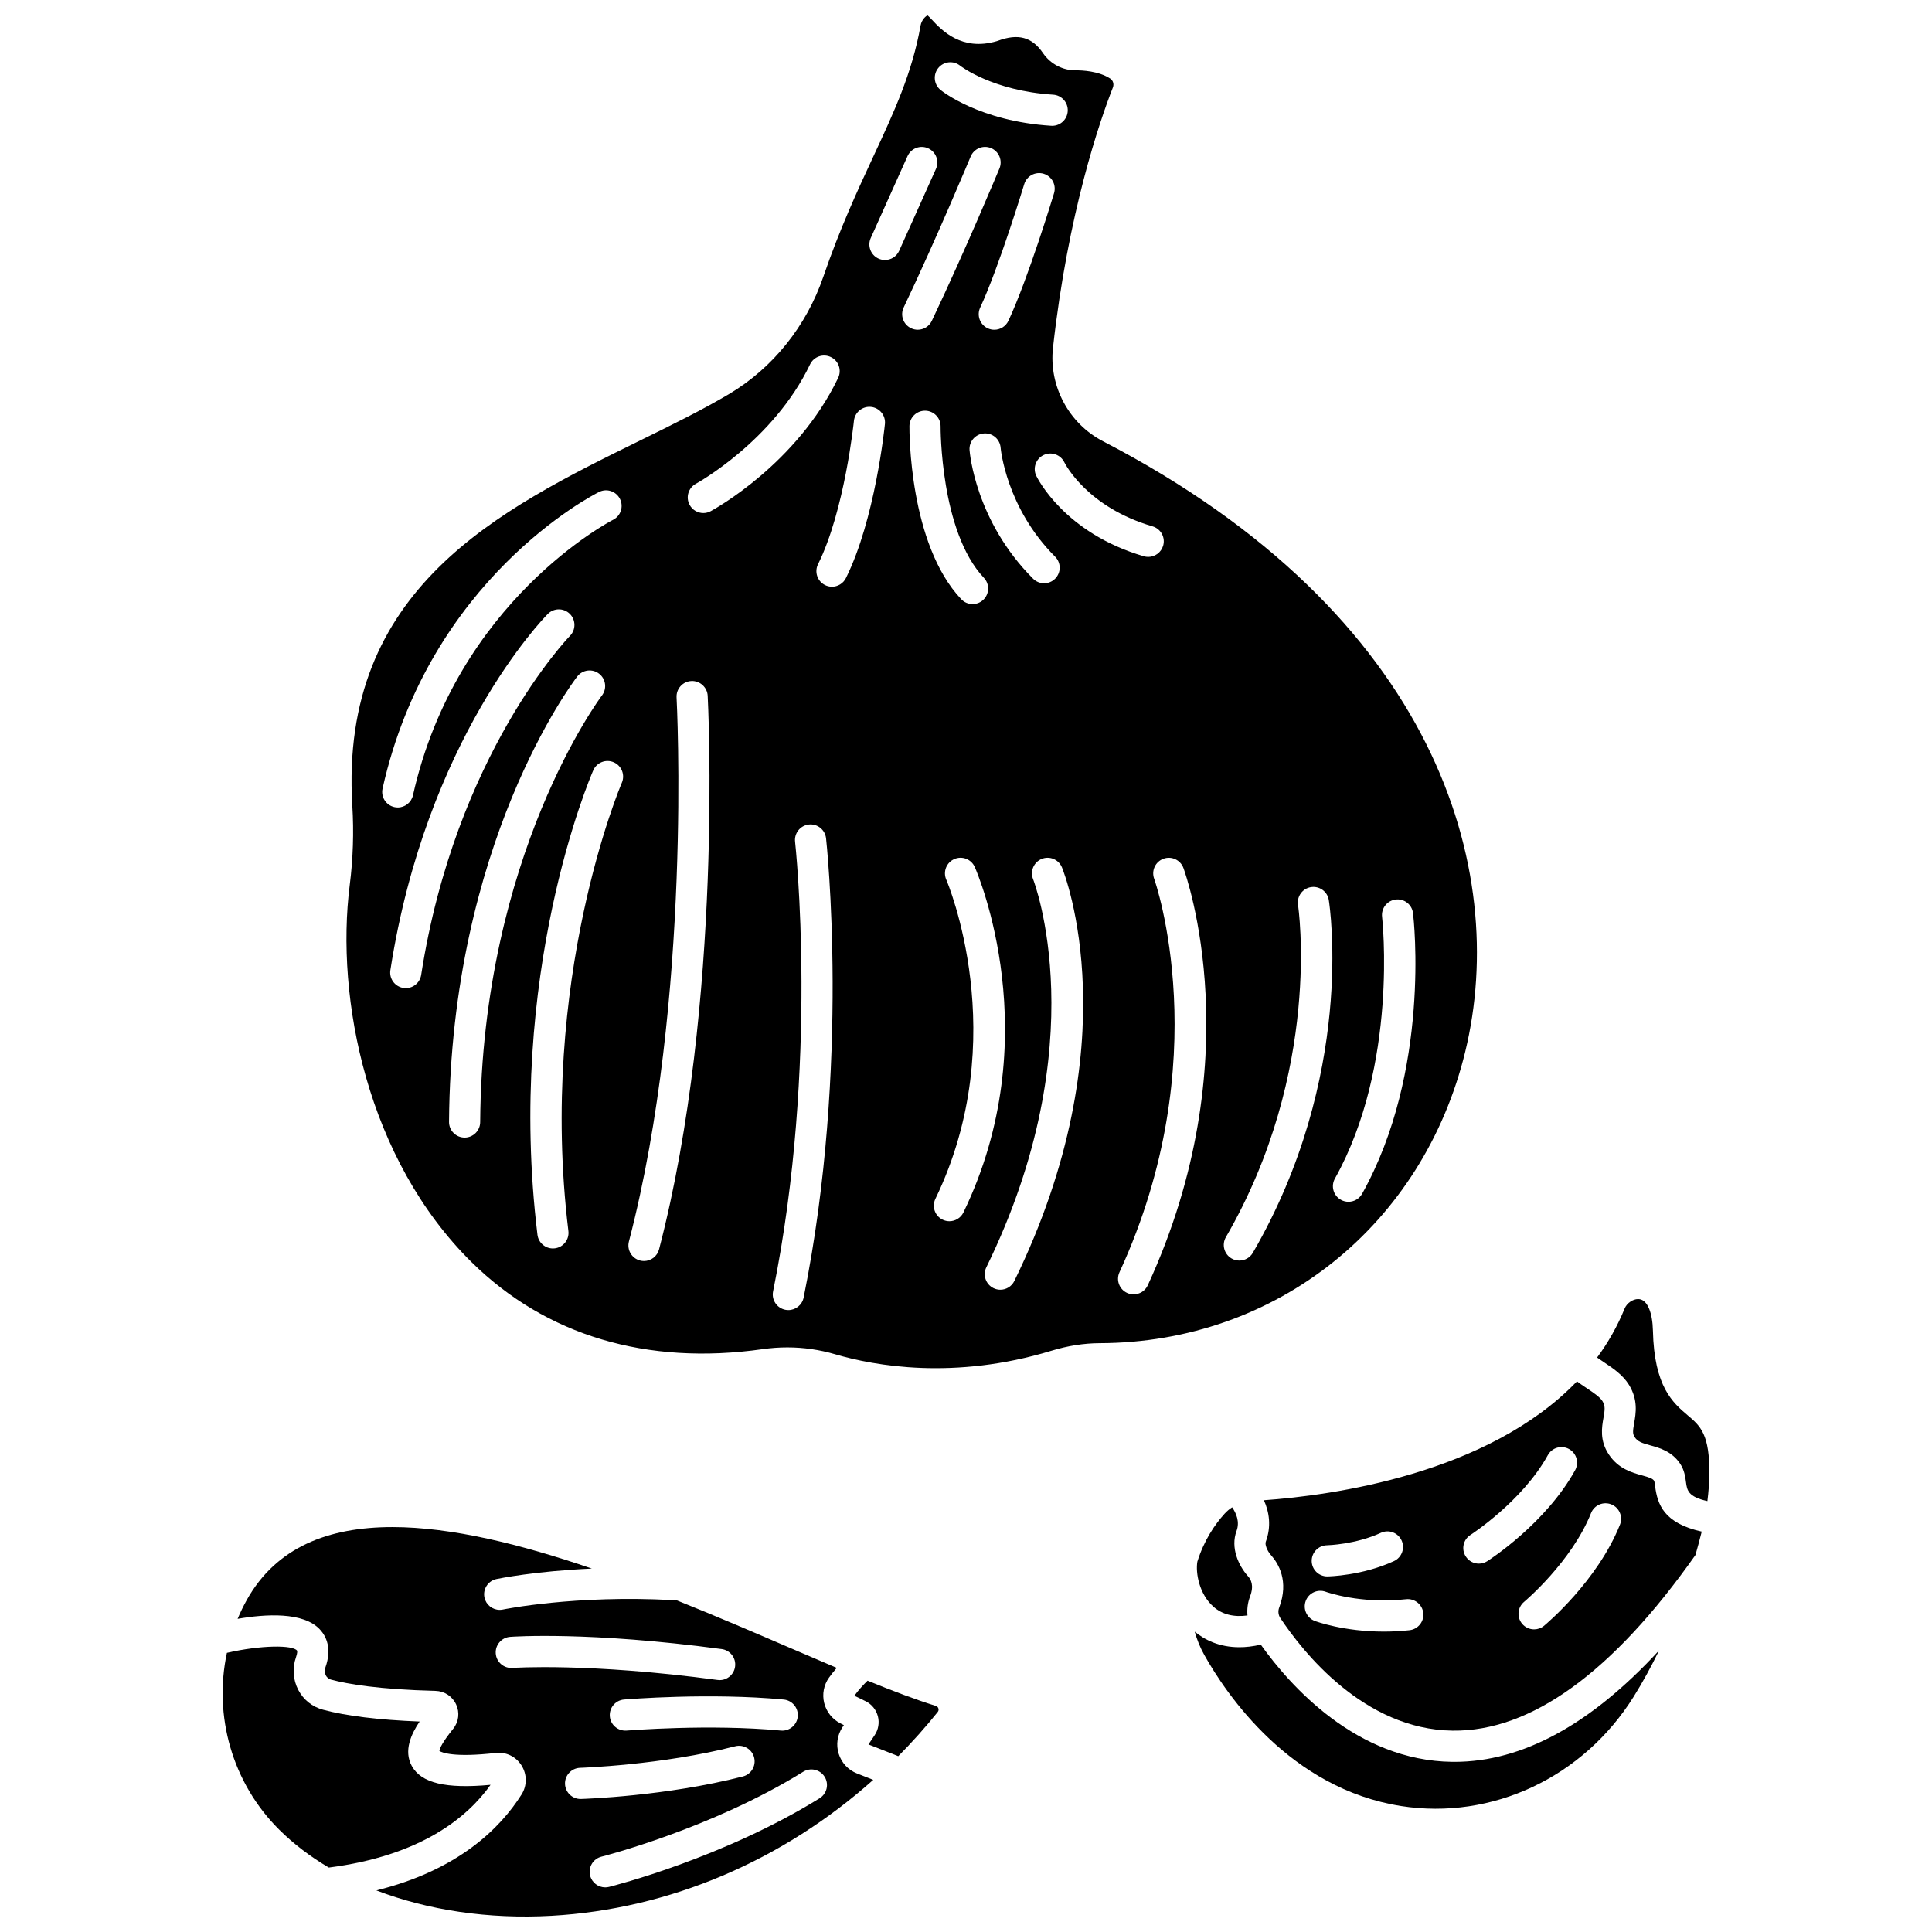
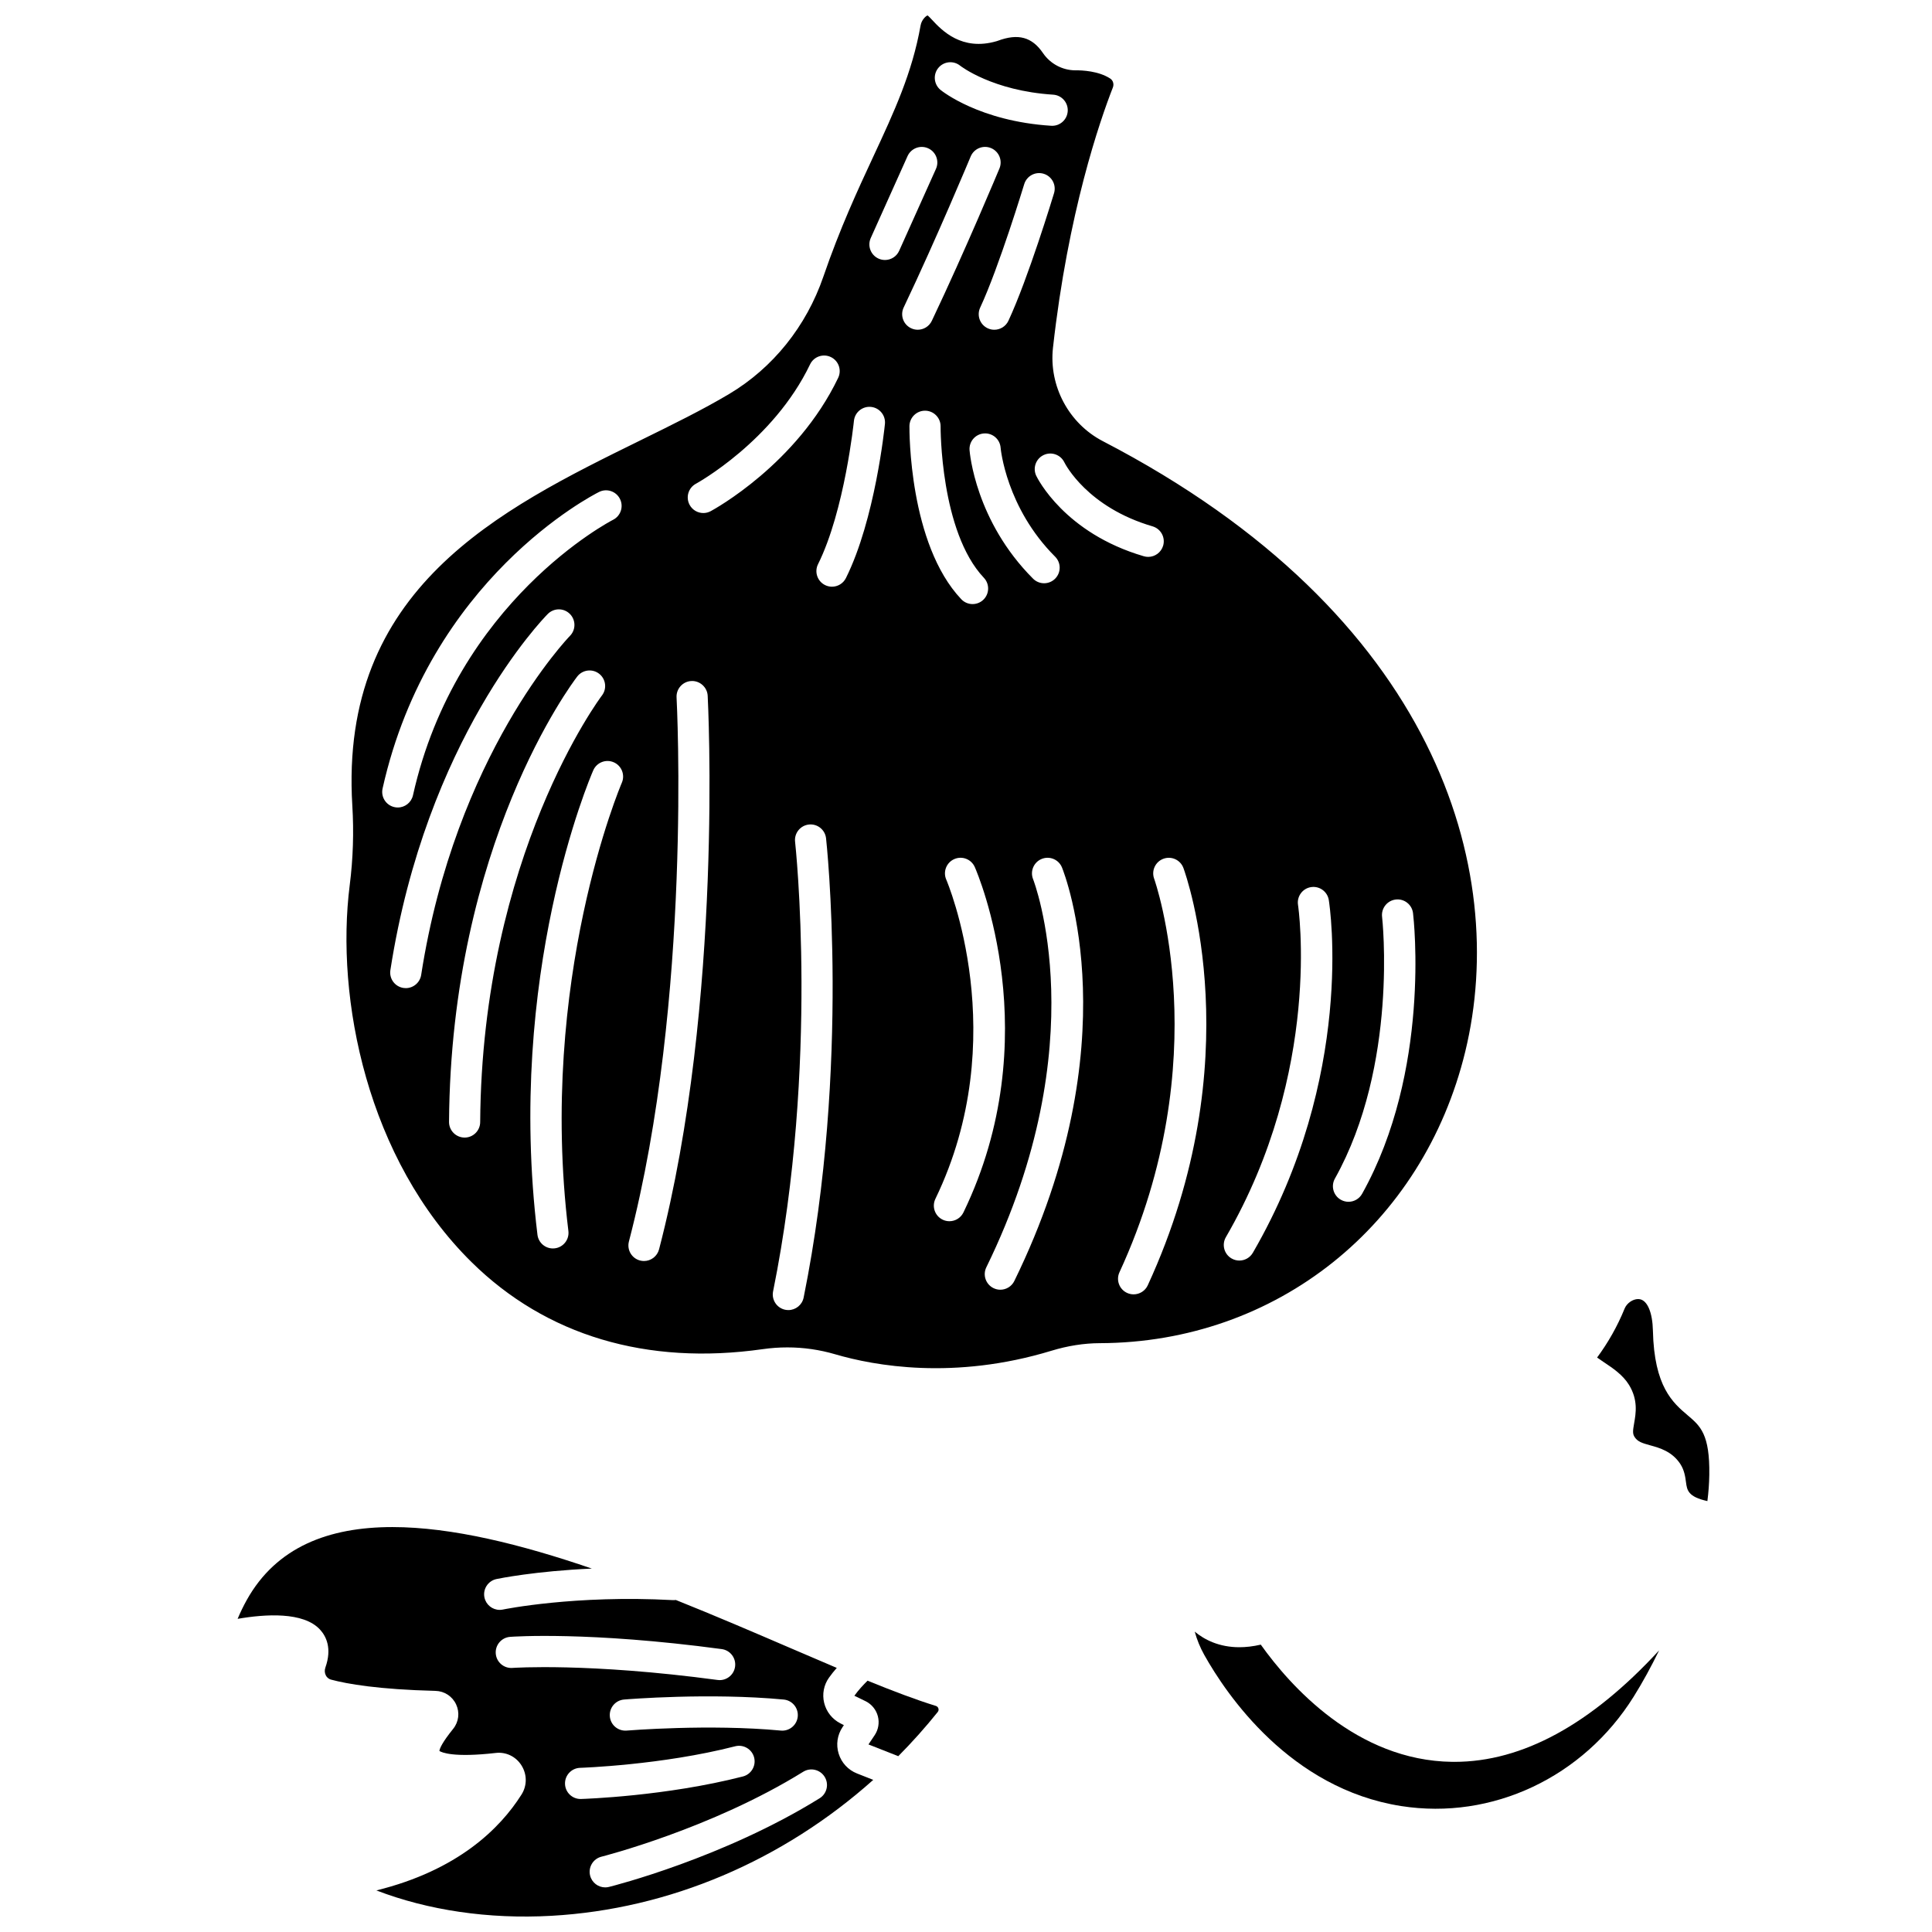
<svg xmlns="http://www.w3.org/2000/svg" width="800px" height="800px" version="1.1" viewBox="144 144 512 512">
  <defs>
    <clipPath id="b">
      <path d="m206 548h170v103.9h-170z" />
    </clipPath>
    <clipPath id="a">
      <path d="m235 148.09h301v358.91h-301z" />
    </clipPath>
  </defs>
  <g clip-path="url(#b)">
    <path d="m366.26 608.76c-0.75-2.398-0.375-4.969 1.023-7.055l0.352-0.527-0.941-0.48c-2.144-1.098-3.707-3.07-4.281-5.41-0.566-2.312-0.105-4.746 1.266-6.672 0.645-0.91 1.359-1.789 2.074-2.606-3.945-1.668-8.066-3.441-12.363-5.289-9.582-4.121-19.824-8.527-30.289-12.711-0.262 0.039-0.527 0.055-0.797 0.039-25.957-1.418-44.84 2.457-45.027 2.496-0.285 0.059-0.57 0.09-0.852 0.09-1.914 0-3.629-1.336-4.039-3.281-0.469-2.231 0.957-4.418 3.188-4.891 0.566-0.117 10.215-2.106 25.273-2.773-18.668-6.398-37.086-11-52.848-11-16.926 0-30.781 5.293-38.613 19.344-0.906 1.625-1.703 3.289-2.414 4.977 7.402-1.281 17.438-1.906 21.82 2.832 1.652 1.785 3.242 4.981 1.438 10.074-0.25 0.703-0.203 1.465 0.129 2.094 0.207 0.391 0.613 0.902 1.379 1.109 4.293 1.152 12.574 2.606 27.664 2.981 2.379 0.059 4.481 1.438 5.481 3.598 0.996 2.148 0.691 4.625-0.789 6.461-2.93 3.633-3.574 5.203-3.648 5.867 0.645 0.406 3.777 1.801 14.945 0.523 2.723-0.316 5.336 0.953 6.809 3.301 1.504 2.394 1.508 5.356 0.004 7.731-5.703 9.023-16.879 20.07-38.461 25.398 13.652 5.246 29.68 7.668 46.422 6.727 31.262-1.762 61.289-14.629 85.258-36.023l-4.312-1.699c-2.328-0.922-4.102-2.824-4.848-5.223zm-10.848-9.863c-0.203 2.141-2 3.742-4.106 3.742-0.129 0-0.262-0.008-0.395-0.02-18.914-1.785-40.629-0.012-40.844 0.004-2.281 0.18-4.269-1.5-4.457-3.773-0.188-2.273 1.5-4.269 3.773-4.457 0.914-0.078 22.668-1.848 42.309 0.004 2.269 0.215 3.934 2.231 3.719 4.5zm-75.609-12.879c-2.266 0.168-4.254-1.535-4.422-3.809-0.172-2.273 1.531-4.254 3.809-4.426 0.836-0.062 20.848-1.484 56.07 3.242 2.258 0.301 3.848 2.383 3.543 4.641-0.277 2.074-2.051 3.582-4.086 3.582-0.184 0-0.367-0.012-0.555-0.039-34.266-4.598-54.16-3.207-54.359-3.191zm18.055 34.734c-2.223 0-4.059-1.766-4.125-4.004-0.066-2.277 1.723-4.184 4.004-4.254 0.215-0.008 21.609-0.711 41.09-5.711 2.203-0.566 4.461 0.766 5.023 2.973 0.566 2.211-0.766 4.457-2.973 5.027-20.391 5.234-41.984 5.938-42.891 5.965-0.047 0.004-0.086 0.004-0.129 0.004zm63.348-0.191c-25.461 15.797-54.586 23.188-55.812 23.492-0.336 0.086-0.672 0.125-1.004 0.125-1.852 0-3.531-1.254-4.004-3.129-0.555-2.211 0.793-4.453 3.004-5.008 0.289-0.07 29.133-7.402 53.461-22.5 1.938-1.203 4.484-0.605 5.688 1.332 1.203 1.938 0.605 4.484-1.332 5.688z" />
  </g>
  <path d="m392 596.08c-5.297-1.637-11.367-3.938-18.09-6.684-1.078 1.062-2.434 2.508-3.492 3.996l3.051 1.484c1.574 0.805 2.731 2.246 3.176 3.957 0.445 1.711 0.137 3.535-0.848 5.004l-1.645 2.457 7.898 3.113c3.66-3.691 7.156-7.594 10.457-11.707 0.281-0.348 0.25-0.703 0.18-0.938-0.074-0.234-0.254-0.547-0.688-0.684z" />
-   <path d="m274 617c-11.902 1.102-18.375-0.465-20.867-5-2.215-4.027-0.168-8.465 2.078-11.773-10.867-0.43-19.473-1.48-25.613-3.133-2.848-0.766-5.172-2.625-6.547-5.242-1.398-2.66-1.617-5.828-0.602-8.691 0.371-1.055 0.336-1.598 0.293-1.703-1.082-1.559-9.562-1.516-18.609 0.566-3.57 16.637 1.371 34.477 13.887 46.891 3.797 3.766 8.211 7.113 13.117 10.012 24.387-3.129 36.703-13.262 42.863-21.926z" />
  <path d="m591.32 519.13c-3.988-3.383-8.949-7.59-9.281-22.5-0.105-4.758-1.434-7.949-3.461-8.32-0.152-0.027-0.305-0.043-0.461-0.043-1.406 0-2.992 1.078-3.574 2.512-1.934 4.754-4.406 9.07-7.297 12.984 0.613 0.445 1.281 0.895 1.801 1.238 2.356 1.57 5.023 3.352 6.652 6.004 2.449 3.984 1.824 7.547 1.367 10.148-0.367 2.09-0.438 2.844 0.156 3.723 0.801 1.195 1.961 1.559 4.109 2.152 2.434 0.668 5.766 1.586 7.961 4.93 1.09 1.66 1.324 3.434 1.516 4.863 0.281 2.109 0.535 3.848 5.668 4.981 0.301-2.352 0.473-4.664 0.504-6.926 0.168-10.801-2.402-12.984-5.66-15.746z" />
-   <path d="m582.63 537.91c-0.07-0.535-0.168-1.266-0.27-1.484-0.406-0.613-1.25-0.898-3.211-1.441-2.633-0.723-6.238-1.715-8.785-5.523-2.484-3.711-1.871-7.195-1.426-9.742 0.375-2.137 0.508-3.133-0.27-4.402-0.68-1.109-2.551-2.356-4.199-3.453-0.863-0.574-1.734-1.164-2.559-1.789-23.637 24.609-65.062 30.23-82.961 31.5 1.402 3.106 2.019 6.918 0.492 11.02-0.246 0.66 0.27 2.277 1.402 3.543 1.945 2.176 4.809 6.871 2.156 13.883-0.352 0.926-0.238 1.957 0.297 2.766 5.898 8.879 22.156 29.562 45.656 29.852 20.77 0.266 42.418-15.406 64.355-46.543 0.555-1.93 1.082-3.879 1.578-5.859 0.031-0.117 0.055-0.238 0.082-0.355-10.121-2.238-11.715-7.297-12.34-11.969zm-86.957 15.598c0.164-0.004 7.535-0.195 14.285-3.301 2.074-0.953 4.523-0.047 5.477 2.023s0.047 4.523-2.023 5.477c-8.422 3.875-17.238 4.051-17.609 4.059h-0.062c-2.254 0-4.094-1.809-4.129-4.066-0.031-2.277 1.785-4.152 4.062-4.191zm21.859 22.512c-2.387 0.262-4.668 0.371-6.812 0.371-10.609 0-17.906-2.684-18.27-2.816-2.133-0.801-3.219-3.18-2.418-5.316 0.797-2.133 3.168-3.215 5.309-2.422 0.148 0.055 9.191 3.301 21.289 1.973 2.258-0.246 4.305 1.387 4.555 3.652 0.25 2.269-1.383 4.309-3.652 4.559zm18.387-17.645c-1.363 0-2.695-0.672-3.484-1.906-1.227-1.922-0.668-4.473 1.254-5.699 0.137-0.086 13.762-8.922 20.504-21.145 1.102-1.996 3.609-2.723 5.609-1.621 1.996 1.102 2.723 3.613 1.621 5.609-7.777 14.094-22.652 23.711-23.285 24.113-0.688 0.441-1.457 0.648-2.219 0.648zm37.391-10.332c-5.973 14.949-19.551 26.328-20.121 26.805-0.77 0.641-1.707 0.953-2.637 0.953-1.184 0-2.363-0.508-3.18-1.492-1.457-1.754-1.215-4.356 0.539-5.812 0.125-0.105 12.551-10.555 17.734-23.52 0.844-2.117 3.246-3.152 5.367-2.301 2.113 0.844 3.144 3.246 2.297 5.367z" />
-   <path d="m474.68 561.65c-2.418-2.707-4.648-7.453-2.981-11.934 0.914-2.449-0.109-4.738-1.164-6.266-0.734 0.48-1.418 1.043-2.019 1.711-2.551 2.82-5.426 7.004-7.203 12.695-0.504 2.926 0.469 8.582 4.25 11.926 2.32 2.055 5.348 2.832 9.031 2.328-0.148-1.676 0.066-3.391 0.676-5.004 1.145-3.019 0.211-4.562-0.59-5.457z" />
  <path d="m529.45 610.91c-0.203 0-0.402 0-0.605-0.004-25.367-0.312-42.973-20.18-50.723-31.059-2.055 0.473-3.945 0.684-5.676 0.684-5.379 0-9.227-1.98-11.832-4.129 0.59 2.129 1.43 4.199 2.523 6.156 5.887 10.512 22.75 35.453 52.195 40.066 24.078 3.773 48.262-7.613 61.617-29.004 2.426-3.883 4.656-7.988 6.731-12.25-18.059 19.613-36.23 29.539-54.23 29.539z" />
  <g clip-path="url(#a)">
    <path d="m532.32 422.63c11.645-48.047-7.473-115.76-96.043-161.71-9.039-4.688-14.352-14.637-13.227-24.758 3.996-35.859 12.43-60.18 15.871-68.973 0.348-0.883 0.055-1.879-0.691-2.367-3.074-2.016-7.473-2.207-9.215-2.184-3.391 0.004-6.652-1.688-8.625-4.586-2.891-4.25-6.578-5.25-11.961-3.242-0.094 0.035-0.188 0.066-0.281 0.094-9.312 2.731-14.598-2.918-17.137-5.637-0.426-0.453-0.863-0.926-1.098-1.113-0.059-0.043-0.09-0.055-0.09-0.055-0.363 0.043-1.586 1.098-1.859 2.648-2.223 12.582-6.996 22.848-12.523 34.73-4.141 8.906-8.836 19-13.246 31.848-4.512 13.148-13.379 24.188-24.969 31.09-7 4.168-14.992 8.094-23.449 12.25-37.457 18.406-79.914 39.27-76.41 96.816 0.43 7.047 0.199 14.117-0.68 21.02-3.844 30.141 4.656 72.746 32.297 99.992 19.734 19.449 46.414 27.418 77.148 23.047 2.18-0.312 4.356-0.465 6.519-0.465 4.297 0 8.547 0.609 12.699 1.828 10.316 3.023 31.473 6.922 57.301-0.945 4.324-1.316 8.637-1.992 12.82-2.004 46.754-0.145 85.672-31.215 96.848-77.32zm-108.99-227.43c-0.277 0.918-6.871 22.629-12.086 33.805-0.699 1.5-2.191 2.383-3.746 2.383-0.586 0-1.18-0.125-1.742-0.387-2.066-0.965-2.961-3.422-1.996-5.488 4.969-10.648 11.598-32.488 11.668-32.707 0.66-2.184 2.961-3.414 5.148-2.758 2.184 0.664 3.418 2.969 2.754 5.152zm0.285 96.32c1.613 1.613 1.613 4.227 0 5.84-0.805 0.805-1.863 1.207-2.918 1.207-1.055 0-2.113-0.402-2.918-1.207-15.254-15.258-16.777-33.309-16.836-34.066-0.172-2.273 1.531-4.258 3.809-4.426 2.285-0.176 4.25 1.527 4.426 3.797 0.016 0.23 1.457 15.879 14.438 28.855zm-30.957-129.51c1.438-1.762 4.023-2.027 5.793-0.602 0.156 0.125 8.602 6.66 24.648 7.68 2.277 0.145 4.004 2.106 3.859 4.383-0.141 2.188-1.957 3.867-4.117 3.867-0.086 0-0.176-0.004-0.266-0.008-18.949-1.203-28.918-9.168-29.332-9.508-1.762-1.445-2.027-4.047-0.586-5.812zm-147.27 190.95c12.426-55.547 55.543-77.672 57.371-78.586 2.035-1.02 4.519-0.195 5.539 1.848 1.02 2.039 0.195 4.516-1.844 5.539-0.492 0.25-41.48 21.465-53.012 73.004-0.43 1.922-2.133 3.227-4.023 3.227-0.297 0-0.602-0.031-0.906-0.102-2.223-0.496-3.625-2.703-3.125-4.93zm6.148 52.906c-0.211 0-0.426-0.016-0.637-0.051-2.254-0.352-3.797-2.461-3.445-4.715 9.508-61.246 40.398-93.062 41.711-94.387 1.605-1.621 4.219-1.637 5.84-0.031 1.621 1.602 1.637 4.215 0.035 5.836-0.301 0.309-30.348 31.406-39.426 89.852-0.32 2.039-2.078 3.496-4.078 3.496zm15.594 39.602h-0.027c-2.281-0.016-4.117-1.875-4.102-4.156 0.496-73.637 32.602-116.24 33.969-118.02 1.387-1.805 3.981-2.148 5.789-0.758 1.809 1.391 2.148 3.977 0.758 5.785-0.316 0.414-31.789 42.348-32.262 113.05-0.012 2.273-1.859 4.102-4.125 4.102zm41.66-94.023c-0.223 0.516-22.254 52.227-14.16 118.78 0.277 2.266-1.336 4.32-3.598 4.598-0.168 0.02-0.336 0.031-0.504 0.031-2.059 0-3.84-1.535-4.094-3.633-8.379-68.895 13.836-120.89 14.785-123.07 0.91-2.09 3.34-3.047 5.434-2.137 2.09 0.91 3.047 3.344 2.137 5.434zm9.867 123.65c-0.484 1.855-2.16 3.09-3.992 3.09-0.344 0-0.695-0.043-1.043-0.133-2.207-0.574-3.527-2.832-2.953-5.039 16.805-64.453 12.672-143.39 12.629-144.18-0.125-2.277 1.617-4.227 3.894-4.352 2.238-0.129 4.227 1.617 4.352 3.894 0.039 0.801 4.25 81-12.887 146.72zm13.691-195.63c-0.625 0.336-1.293 0.496-1.953 0.496-1.473 0-2.894-0.789-3.641-2.172-1.082-2.008-0.332-4.508 1.672-5.59 0.203-0.109 20.496-11.277 30.25-31.633 0.984-2.059 3.453-2.926 5.508-1.941 2.059 0.984 2.926 3.449 1.941 5.508-10.941 22.84-32.848 34.832-33.777 35.332zm24.625 208.41c-0.398 1.957-2.121 3.312-4.043 3.312-0.27 0-0.547-0.027-0.824-0.082-2.234-0.453-3.68-2.633-3.231-4.867 12.227-60.418 5.898-118.57 5.832-119.16-0.254-2.266 1.375-4.309 3.641-4.566 2.269-0.258 4.309 1.375 4.566 3.641 0.07 0.594 6.555 59.984-5.941 121.72zm11.207-190.68c-0.723 1.449-2.184 2.289-3.699 2.289-0.617 0-1.246-0.141-1.836-0.434-2.043-1.016-2.871-3.496-1.855-5.535 7.055-14.176 9.488-37.75 9.512-37.984 0.23-2.269 2.258-3.922 4.519-3.695 2.269 0.227 3.922 2.254 3.695 4.519-0.102 1.027-2.613 25.328-10.336 40.84zm10.344-84.293c-0.566 0-1.141-0.117-1.691-0.363-2.082-0.934-3.008-3.379-2.074-5.457l9.75-21.707c0.934-2.078 3.379-3.008 5.457-2.074 2.082 0.934 3.008 3.379 2.074 5.457l-9.75 21.707c-0.684 1.531-2.191 2.438-3.766 2.438zm4.961 12.582c8.766-18.434 17.664-39.793 17.754-40.008 0.879-2.106 3.289-3.102 5.398-2.227 2.106 0.875 3.102 3.293 2.227 5.398-0.09 0.215-9.066 21.758-17.922 40.379-0.707 1.488-2.188 2.359-3.731 2.359-0.594 0-1.199-0.129-1.77-0.402-2.062-0.977-2.938-3.438-1.957-5.5zm1.527 31.445c0.023-2.266 1.867-4.09 4.129-4.09h0.039c2.277 0.023 4.109 1.887 4.09 4.168-0.004 0.277-0.098 27.891 11.469 40.117 1.566 1.656 1.492 4.269-0.16 5.836-0.797 0.754-1.82 1.129-2.836 1.129-1.098 0-2.188-0.434-3-1.293-13.863-14.656-13.742-44.602-13.73-45.867zm10.594 210.71c-0.602 0-1.215-0.133-1.797-0.414-2.051-0.992-2.91-3.461-1.918-5.516 20.699-42.789 3.059-84.188 2.879-84.602-0.914-2.086 0.039-4.523 2.125-5.438 2.09-0.918 4.519 0.031 5.438 2.117 0.801 1.824 19.398 45.203-3.008 91.52-0.711 1.473-2.188 2.332-3.719 2.332zm17.203 15.836c-0.715 1.465-2.184 2.316-3.711 2.316-0.609 0-1.227-0.137-1.812-0.422-2.047-1.004-2.898-3.473-1.895-5.523 29.148-59.594 12.562-102.42 12.391-102.85-0.848-2.113 0.172-4.519 2.285-5.371 2.109-0.855 4.512 0.16 5.371 2.269 0.754 1.863 18.242 46.461-12.629 109.58zm5.812-213.37c-0.984-2.055-0.117-4.523 1.938-5.508 2.047-0.984 4.508-0.125 5.5 1.918 0.27 0.543 6.113 11.922 23.383 16.973 2.188 0.641 3.445 2.934 2.805 5.121-0.527 1.801-2.176 2.973-3.961 2.973-0.383 0-0.773-0.055-1.16-0.168-21.027-6.148-28.207-20.691-28.504-21.309zm29.551 214.51c-0.695 1.512-2.191 2.402-3.754 2.402-0.578 0-1.164-0.121-1.727-0.379-2.07-0.953-2.977-3.406-2.019-5.477 26.039-56.496 9.363-103.82 9.191-104.29-0.781-2.141 0.324-4.512 2.465-5.293s4.504 0.316 5.293 2.453c0.75 2.043 18.082 50.848-9.449 110.58zm27.844-8.613c-0.766 1.32-2.152 2.059-3.578 2.059-0.703 0-1.414-0.18-2.066-0.559-1.973-1.145-2.644-3.672-1.5-5.644 25.629-44.203 19.184-87.609 19.117-88.039-0.355-2.25 1.184-4.367 3.434-4.723 2.246-0.355 4.363 1.176 4.723 3.426 0.297 1.887 7.027 46.637-20.129 93.48zm25.348-13.516c-0.68 0-1.371-0.168-2.012-0.527-1.992-1.113-2.703-3.629-1.59-5.617 16.875-30.195 12.551-68.984 12.504-69.371-0.266-2.266 1.352-4.316 3.617-4.586 2.269-0.273 4.316 1.348 4.586 3.613 0.203 1.691 4.711 41.789-13.496 74.371-0.758 1.355-2.164 2.117-3.609 2.117z" />
  </g>
</svg>